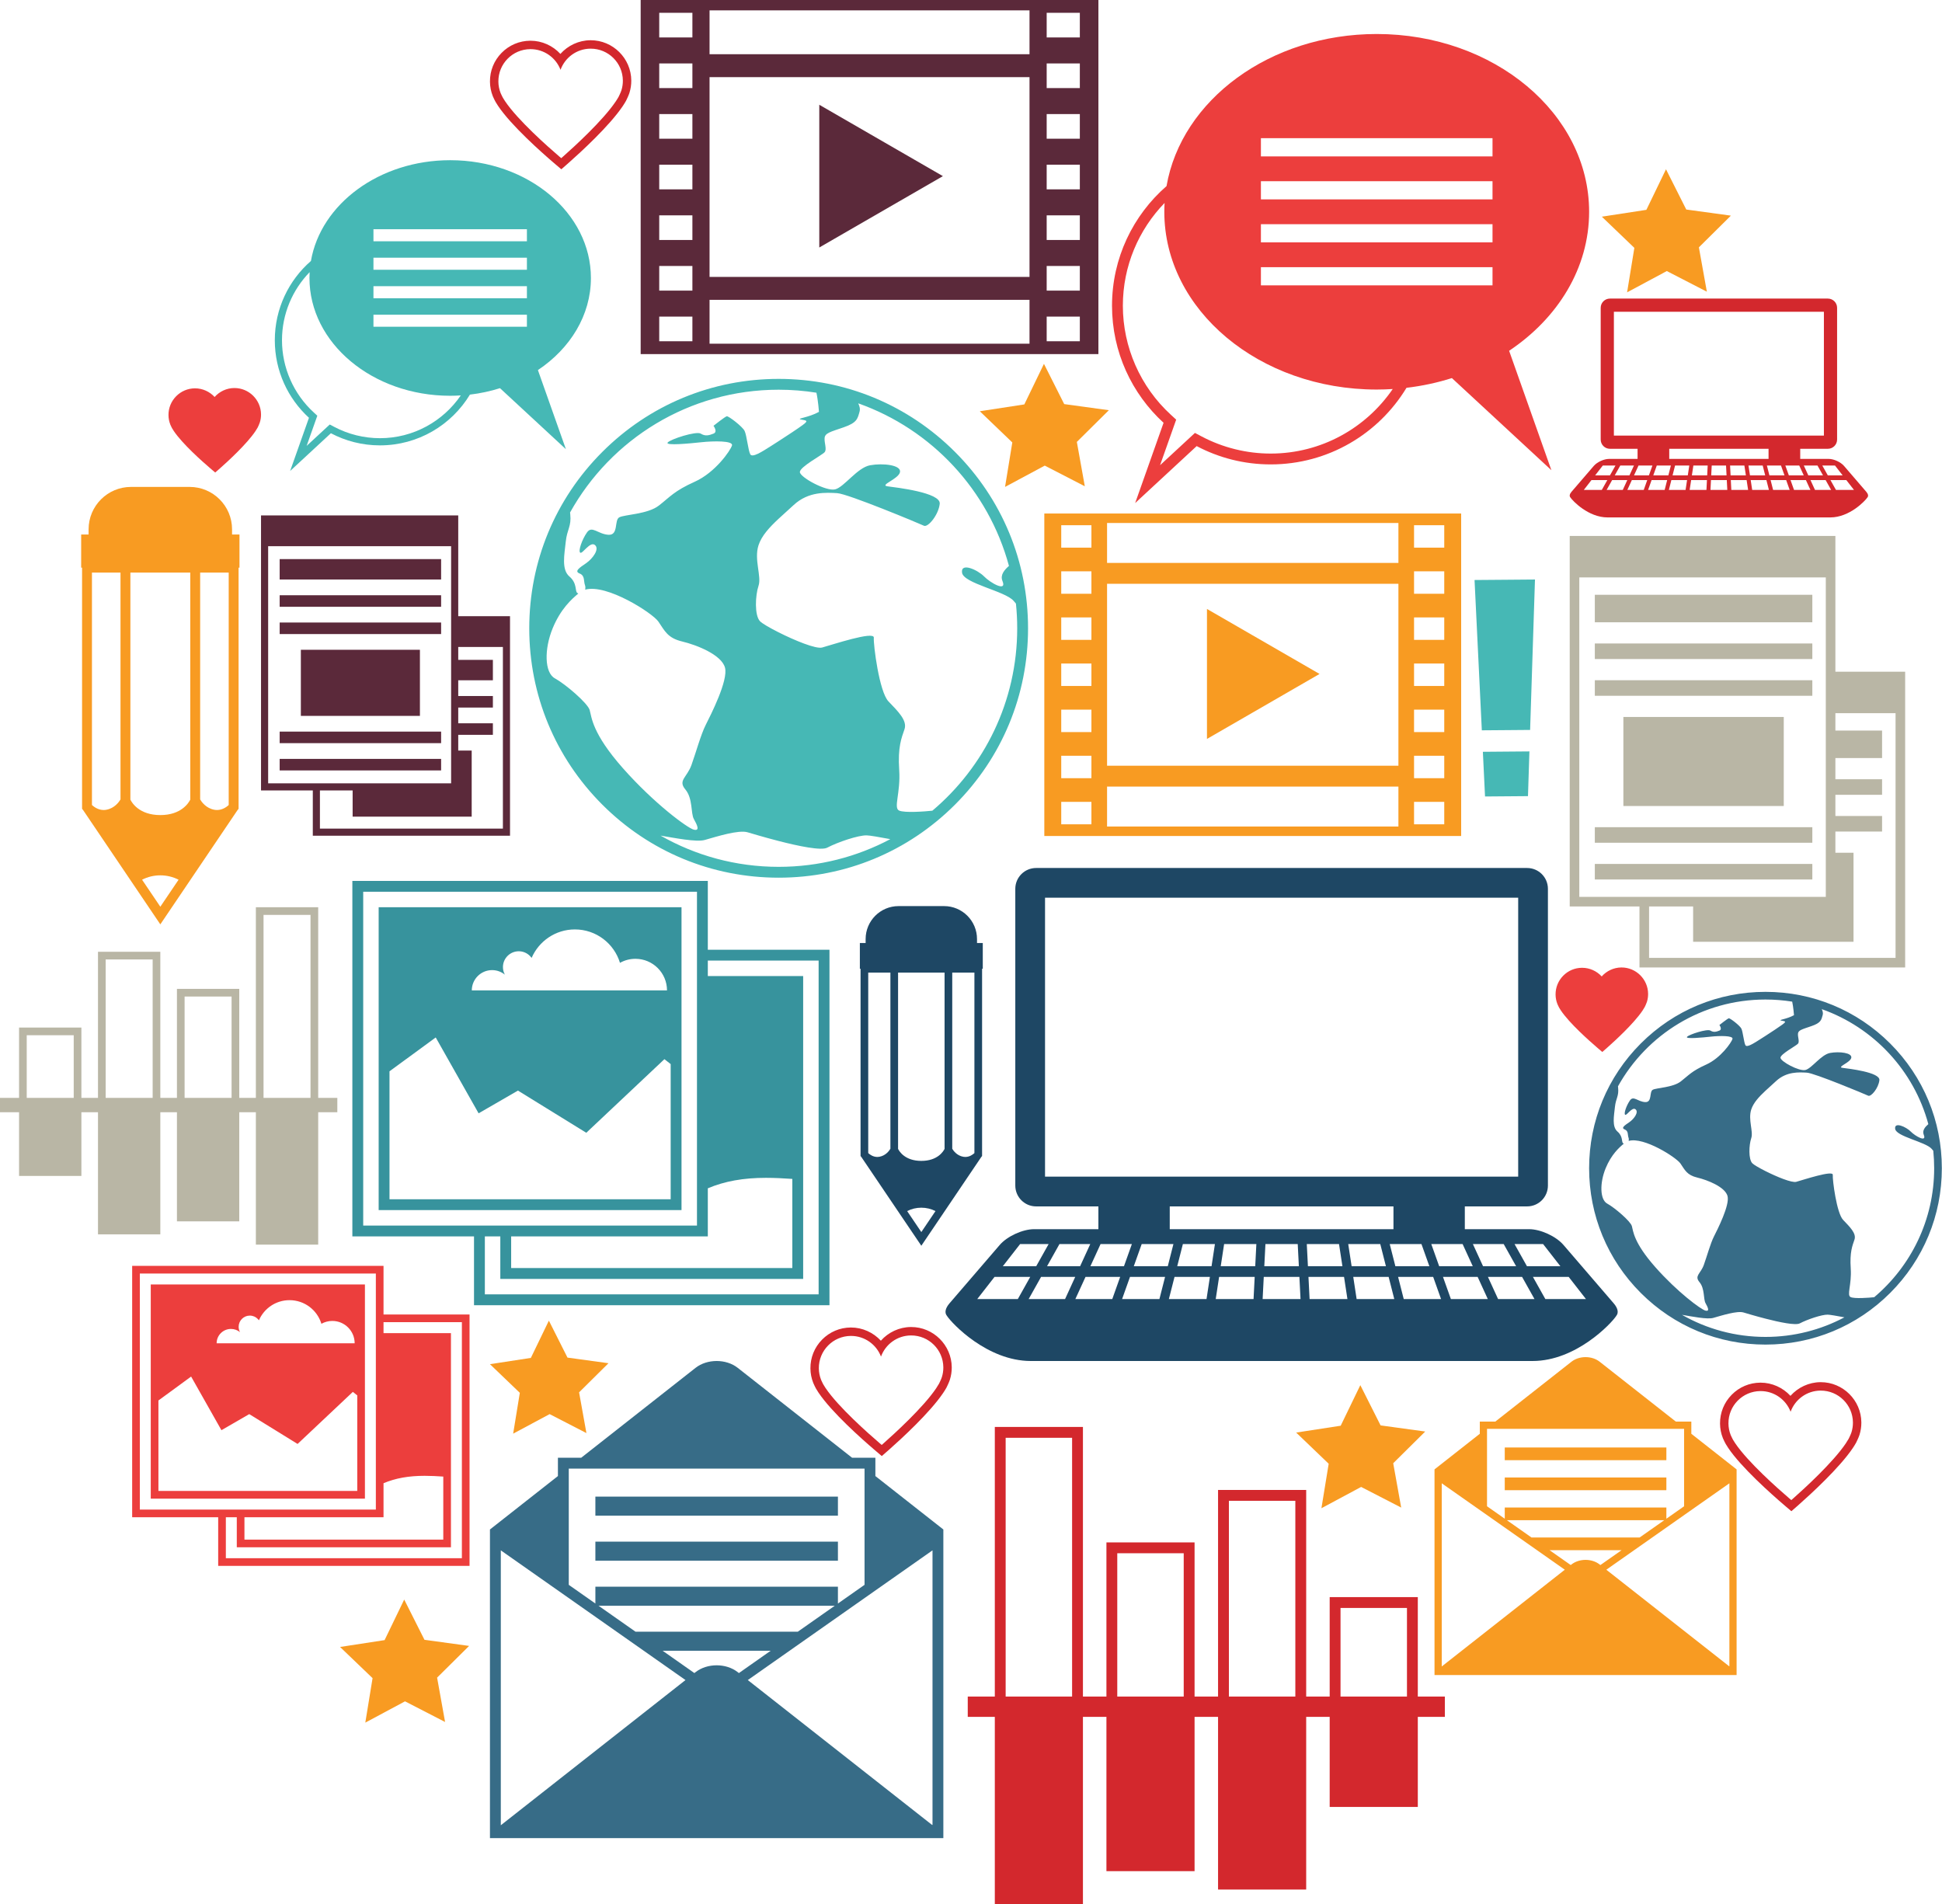
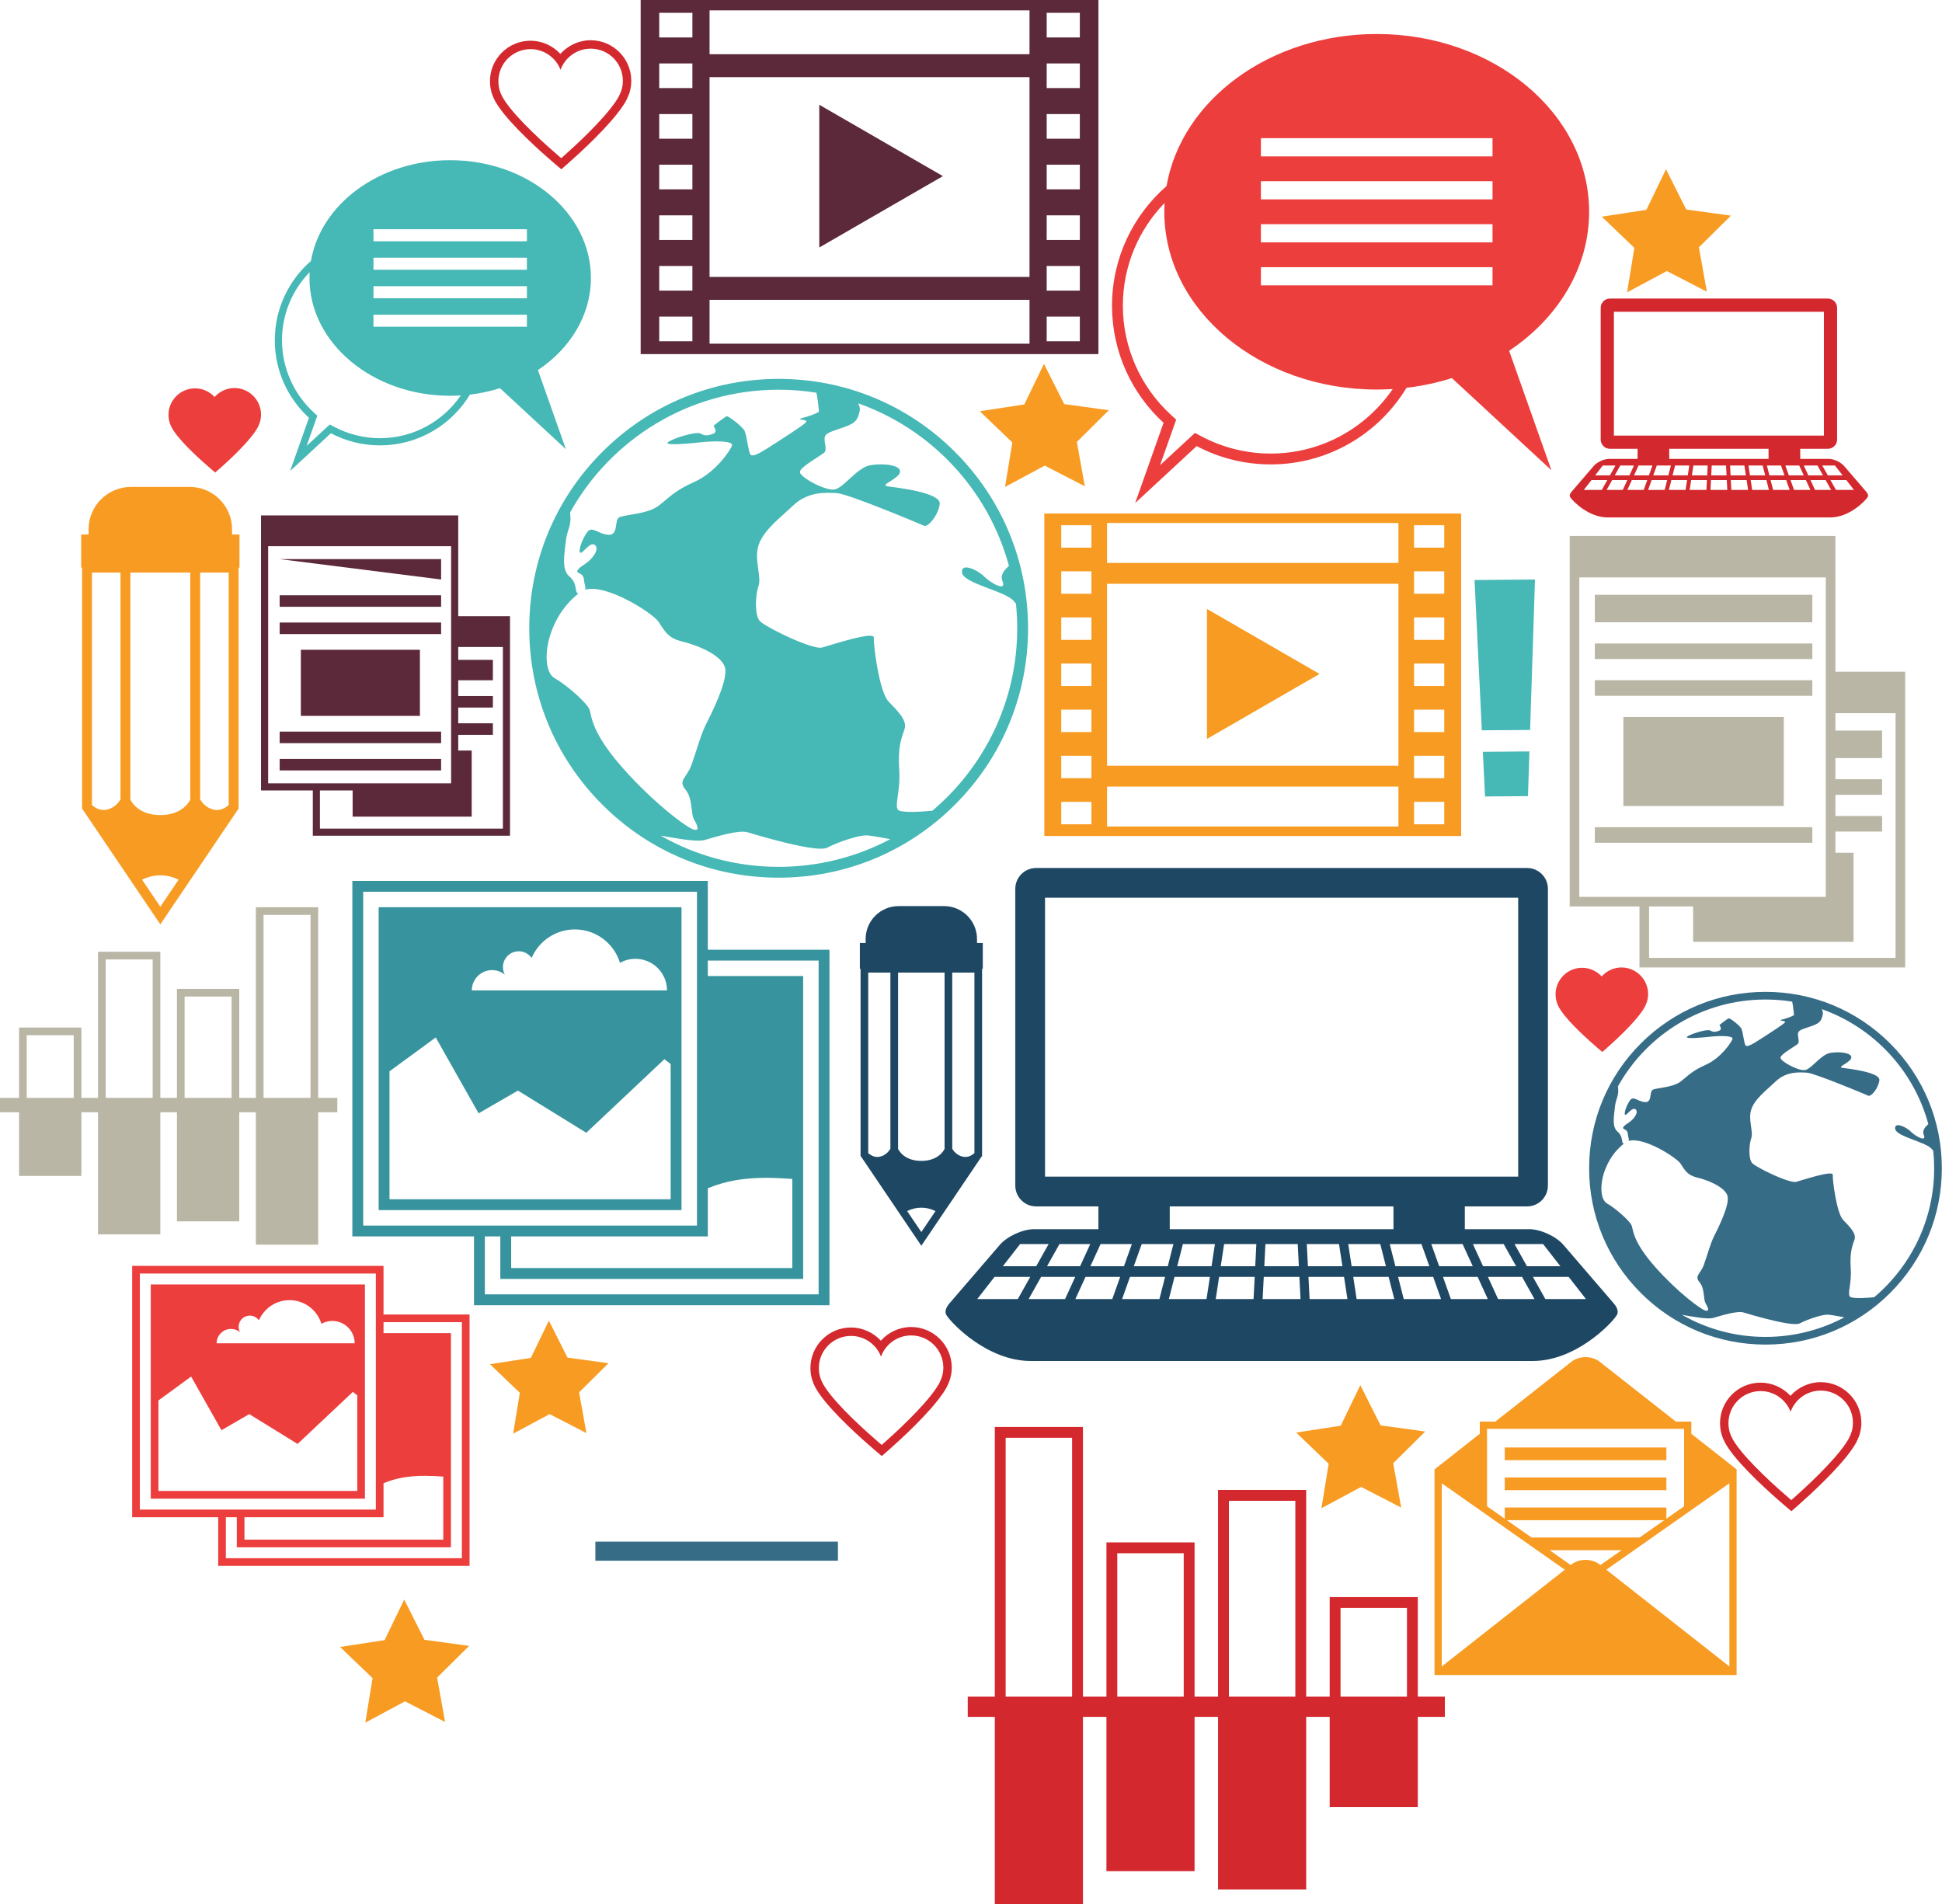
<svg xmlns="http://www.w3.org/2000/svg" height="865.8" preserveAspectRatio="xMidYMid meet" version="1.0" viewBox="58.5 67.1 883.1 865.8" width="883.1" zoomAndPan="magnify">
  <g>
    <g id="change1_1">
      <path d="M 843.176 723.566 L 843.207 723.629 L 843.242 723.691 C 843.566 724.25 843.938 724.836 844.34 725.438 C 850.344 734.395 864.031 746.527 869.641 751.328 C 870.004 751.641 870.328 751.914 870.598 752.145 L 873.109 754.281 L 875.598 752.109 C 875.859 751.875 876.184 751.594 876.543 751.273 C 881.883 746.551 894.941 734.605 901.004 725.617 C 901.566 724.781 902.066 723.973 902.492 723.215 L 902.539 723.133 L 902.578 723.051 C 902.762 722.684 903.688 720.805 904.086 719.547 C 904.656 717.723 904.941 715.824 904.926 713.906 C 904.844 703.812 896.566 695.605 886.477 695.605 L 886.324 695.605 C 881.035 695.648 876.102 697.996 872.691 701.824 C 869.254 698.094 864.34 695.824 859.113 695.824 L 858.961 695.824 C 854.035 695.863 849.414 697.82 845.961 701.336 C 842.504 704.848 840.621 709.496 840.66 714.426 C 840.68 716.715 841.117 718.953 841.969 721.082 C 842.324 721.965 843.035 723.309 843.176 723.566 Z M 858.992 699.652 C 859.031 699.652 859.074 699.652 859.113 699.652 C 865.332 699.652 870.645 703.551 872.754 709.047 C 874.785 703.48 880.086 699.484 886.355 699.434 C 886.395 699.434 886.438 699.434 886.477 699.434 C 894.496 699.434 901.031 705.902 901.098 713.938 C 901.109 715.492 900.875 716.988 900.434 718.398 C 900.105 719.434 899.156 721.34 899.156 721.34 C 898.77 722.023 898.324 722.738 897.828 723.477 C 891.953 732.191 878.867 744.105 874.012 748.402 C 873.652 748.719 873.34 748.996 873.074 749.227 C 872.812 749.004 872.488 748.73 872.129 748.422 C 867.094 744.105 853.324 731.969 847.52 723.305 C 847.164 722.777 846.84 722.266 846.551 721.766 C 846.551 721.766 845.816 720.395 845.523 719.66 C 844.871 718.031 844.504 716.258 844.488 714.395 C 844.426 706.316 850.918 699.719 858.992 699.652" fill="#d3282d" />
    </g>
    <g id="change1_2">
      <path d="M 429.543 698.488 L 429.613 698.613 C 429.938 699.172 430.305 699.758 430.707 700.355 C 436.715 709.316 450.402 721.449 456.008 726.25 C 456.375 726.562 456.699 726.836 456.965 727.062 L 459.48 729.203 L 461.965 727.027 C 462.23 726.797 462.551 726.516 462.914 726.195 C 468.25 721.473 481.312 709.523 487.371 700.535 C 487.938 699.699 488.438 698.891 488.863 698.137 L 488.91 698.055 L 488.949 697.973 C 489.133 697.605 490.059 695.727 490.453 694.465 C 491.027 692.645 491.312 690.746 491.297 688.828 C 491.215 678.734 482.938 670.523 472.848 670.523 L 472.695 670.523 C 467.406 670.566 462.469 672.918 459.062 676.746 C 455.625 673.016 450.711 670.746 445.484 670.746 L 445.332 670.746 C 440.402 670.785 435.785 672.742 432.328 676.258 C 428.871 679.77 426.992 684.418 427.031 689.348 C 427.051 691.637 427.488 693.875 428.34 696.004 C 428.691 696.887 429.402 698.23 429.543 698.488 Z M 445.363 674.574 C 445.402 674.574 445.441 674.574 445.484 674.574 C 451.703 674.574 457.016 678.473 459.121 683.965 C 461.152 678.402 466.457 674.402 472.727 674.355 C 472.766 674.355 472.809 674.355 472.848 674.355 C 480.867 674.355 487.402 680.82 487.469 688.859 C 487.48 690.414 487.246 691.91 486.801 693.316 C 486.477 694.352 485.523 696.262 485.523 696.262 C 485.141 696.945 484.695 697.66 484.199 698.398 C 478.324 707.109 465.234 719.027 460.379 723.324 C 460.023 723.641 459.707 723.918 459.445 724.148 C 459.18 723.922 458.859 723.648 458.5 723.34 C 453.465 719.027 439.695 706.891 433.887 698.227 C 433.535 697.699 433.211 697.184 432.922 696.688 C 432.922 696.688 432.188 695.312 431.895 694.582 C 431.242 692.949 430.875 691.176 430.859 689.312 C 430.793 681.238 437.289 674.641 445.363 674.574" fill="#d3282d" />
    </g>
    <g id="change2_1">
      <path d="M 165.117 243.543 L 165.02 243.543 C 161.555 243.57 158.324 245.109 156.094 247.617 C 153.84 245.172 150.621 243.688 147.199 243.688 L 147.102 243.688 C 143.875 243.715 140.852 244.992 138.586 247.297 C 136.324 249.594 135.09 252.641 135.117 255.867 C 135.129 257.363 135.418 258.832 135.973 260.227 C 136.203 260.805 136.672 261.684 136.762 261.855 L 136.809 261.934 C 137.02 262.301 137.262 262.684 137.523 263.078 C 141.457 268.941 150.422 276.891 154.094 280.031 C 154.332 280.234 154.543 280.418 154.719 280.566 L 156.367 281.965 L 157.992 280.543 C 158.168 280.391 158.379 280.203 158.613 279.996 C 162.109 276.902 170.66 269.082 174.629 263.195 C 175 262.648 175.328 262.117 175.605 261.621 L 175.637 261.566 L 175.664 261.516 C 175.781 261.273 176.391 260.047 176.648 259.219 C 177.023 258.023 177.211 256.781 177.199 255.527 C 177.145 248.918 171.727 243.543 165.117 243.543" fill="#ec3e3d" />
    </g>
    <g id="change2_2">
      <path d="M 795.879 507.027 L 795.777 507.027 C 792.312 507.059 789.082 508.598 786.852 511.105 C 784.598 508.66 781.383 507.176 777.961 507.176 L 777.859 507.176 C 774.633 507.199 771.609 508.48 769.344 510.781 C 767.082 513.082 765.852 516.125 765.875 519.355 C 765.887 520.852 766.176 522.32 766.73 523.715 C 766.965 524.289 767.43 525.172 767.52 525.34 L 767.543 525.383 L 767.566 525.422 C 767.777 525.789 768.02 526.172 768.281 526.562 C 772.215 532.43 781.18 540.375 784.852 543.52 C 785.09 543.723 785.305 543.902 785.477 544.055 L 787.125 545.453 L 788.754 544.031 C 788.926 543.879 789.137 543.691 789.371 543.484 C 792.867 540.391 801.422 532.566 805.391 526.684 C 805.758 526.137 806.09 525.605 806.363 525.109 L 806.395 525.055 L 806.422 525.004 C 806.539 524.762 807.148 523.531 807.406 522.707 C 807.781 521.512 807.969 520.27 807.957 519.016 C 807.902 512.406 802.484 507.027 795.879 507.027" fill="#ec3e3d" />
    </g>
    <g id="change1_3">
      <path d="M 283.816 113.359 L 283.848 113.422 L 283.883 113.484 C 284.211 114.043 284.578 114.629 284.98 115.23 C 290.984 124.188 304.676 136.32 310.281 141.121 C 310.645 141.434 310.969 141.711 311.238 141.938 L 313.754 144.074 L 316.238 141.902 C 316.504 141.668 316.824 141.387 317.184 141.066 C 322.523 136.344 335.586 124.398 341.645 115.41 C 342.207 114.574 342.711 113.766 343.137 113.008 L 343.223 112.844 C 343.402 112.477 344.328 110.598 344.727 109.34 C 345.301 107.516 345.582 105.617 345.566 103.699 C 345.484 93.605 337.211 85.398 327.117 85.398 L 326.969 85.398 C 321.676 85.441 316.742 87.789 313.332 91.617 C 309.895 87.887 304.98 85.617 299.758 85.617 L 299.602 85.617 C 294.676 85.656 290.059 87.613 286.602 91.129 C 283.145 94.641 281.262 99.289 281.305 104.219 C 281.32 106.508 281.762 108.746 282.609 110.875 C 282.965 111.758 283.676 113.102 283.816 113.359 Z M 299.637 89.445 C 299.676 89.445 299.715 89.445 299.754 89.445 C 305.977 89.445 311.285 93.344 313.395 98.84 C 315.426 93.273 320.727 89.277 327 89.227 C 327.039 89.227 327.078 89.227 327.117 89.227 C 335.141 89.227 341.676 95.695 341.738 103.73 C 341.754 105.285 341.516 106.781 341.074 108.191 C 340.75 109.227 339.797 111.133 339.797 111.133 C 339.414 111.816 338.969 112.531 338.469 113.27 C 332.594 121.984 319.508 133.898 314.652 138.195 C 314.297 138.512 313.98 138.789 313.719 139.02 C 313.453 138.797 313.133 138.523 312.77 138.215 C 307.734 133.898 293.969 121.762 288.16 113.098 C 287.805 112.57 287.48 112.059 287.191 111.559 C 287.191 111.559 286.461 110.188 286.164 109.453 C 285.516 107.824 285.145 106.051 285.133 104.188 C 285.066 96.109 291.559 89.512 299.637 89.445" fill="#d3282d" />
    </g>
    <g id="change3_1">
      <path d="M 271.82 815.535 L 251.523 812.754 L 242.309 794.453 L 233.391 812.898 L 213.137 816.012 L 227.922 830.191 L 224.621 850.414 L 242.68 840.734 L 260.891 850.121 L 257.266 829.957 L 271.82 815.535" fill="#f89b22" />
    </g>
    <g id="change3_2">
      <path d="M 706.602 718.047 L 686.305 715.262 L 677.09 696.965 L 668.168 715.406 L 647.918 718.52 L 662.703 732.699 L 659.402 752.922 L 677.461 743.242 L 695.672 752.629 L 692.047 732.465 L 706.602 718.047" fill="#f89b22" />
    </g>
    <g id="change3_3">
      <path d="M 335.199 686.988 L 316.559 684.434 L 308.094 667.625 L 299.902 684.566 L 281.301 687.422 L 294.883 700.449 L 291.852 719.02 L 308.438 710.129 L 325.164 718.754 L 321.832 700.23 L 335.199 686.988" fill="#f89b22" />
    </g>
    <g id="change3_4">
      <path d="M 845.602 165.156 L 825.305 162.375 L 816.09 144.074 L 807.168 162.52 L 786.914 165.629 L 801.703 179.812 L 798.402 200.035 L 816.461 190.355 L 834.672 199.742 L 831.047 179.574 L 845.602 165.156" fill="#f89b22" />
    </g>
    <g id="change3_5">
      <path d="M 562.734 253.633 L 542.438 250.852 L 533.223 232.551 L 524.301 250.996 L 504.051 254.105 L 518.836 268.289 L 515.535 288.512 L 533.594 278.828 L 551.805 288.219 L 548.18 268.051 L 562.734 253.633" fill="#f89b22" />
    </g>
    <g id="change4_1">
      <path d="M 412.586 239.387 L 412.582 239.387 C 382.289 239.387 353.809 251.184 332.391 272.605 C 310.969 294.02 299.172 322.5 299.172 352.797 C 299.172 383.09 310.969 411.566 332.391 432.988 C 353.809 454.406 382.289 466.203 412.582 466.203 C 442.879 466.203 471.355 454.406 492.777 432.988 C 514.195 411.566 525.992 383.09 525.992 352.797 C 525.992 322.5 514.195 294.02 492.777 272.605 C 471.355 251.184 442.879 239.387 412.586 239.387 Z M 482.48 435.742 C 479.078 436.098 469.914 436.812 467.371 435.684 C 464.668 434.48 468.098 427.73 467.402 417.242 C 466.703 406.754 468.449 402.703 469.816 398.68 C 471.18 394.656 466.668 390.406 462.496 386.016 C 458.328 381.633 455.613 360.219 455.855 357.051 C 456.102 353.887 436.801 360.328 432.367 361.539 C 429.539 362.312 419.879 358.32 412.582 354.648 C 408.453 352.57 405.082 350.59 404.141 349.633 C 401.539 346.984 401.949 337.855 403.422 333.504 C 404.898 329.148 401.305 321.59 403.422 315.047 C 404.82 310.734 408.379 306.891 412.582 302.969 C 414.762 300.938 417.109 298.887 419.422 296.738 C 426.203 290.453 434.316 291.078 439.195 291.348 C 444.07 291.613 476.832 305.285 478.648 306.164 C 480.465 307.043 485.285 301.285 485.832 296.176 C 486.379 291.062 465.996 288.766 462.102 288.242 C 458.203 287.719 467.219 284.922 467.77 281.734 C 468.324 278.547 460.023 277.605 454.18 278.66 C 448.332 279.719 442.375 288.609 438.27 289.621 C 434.164 290.637 422.211 284.102 422.227 281.734 C 422.246 279.367 432.34 274.047 433.477 272.73 C 434.613 271.414 433.289 268.551 433.477 266.285 C 433.66 264.023 436.059 263.504 442.141 261.41 C 448.227 259.32 448.477 257.508 449.375 254.273 C 449.742 252.938 449.316 251.719 448.773 250.508 C 482.141 262.312 508.004 289.977 517.312 324.438 C 515.219 326.238 513.238 328.574 514.355 331.277 C 516.52 336.508 508.828 332.133 505.98 329.203 C 503.137 326.277 495.277 322.645 495.98 327.527 C 496.68 332.406 515.566 335.855 519.41 340.309 C 519.789 340.742 520.145 341.156 520.484 341.562 C 520.867 345.254 521.062 349.004 521.062 352.797 C 521.062 386.07 506.07 415.848 482.48 435.742 Z M 429.758 245.672 C 430.527 249.129 430.914 254.379 430.914 254.379 C 426.176 257.031 420.398 257.379 422.738 257.863 C 425.078 258.352 426.504 258.199 423.41 260.449 C 421.039 262.18 416.535 265.145 412.582 267.691 C 411.383 268.465 410.23 269.203 409.207 269.852 C 404.824 272.637 400.605 275.352 399.672 273.672 C 398.734 271.988 398.062 265.023 397.098 263.047 C 396.137 261.062 389.797 256.23 389.008 256.383 C 388.219 256.527 382.957 260.723 382.957 260.723 C 382.957 260.723 385.016 263.477 382.957 264.281 C 380.902 265.094 379.223 265.562 377.164 264.281 C 375.105 263.004 363.262 266.844 362.109 268.348 C 360.961 269.848 372.176 268.758 377.535 268.18 C 382.895 267.605 392.047 267.434 391.359 269.676 C 390.676 271.926 383.84 281.922 374.449 286.145 C 365.055 290.363 363.215 293.027 358.113 296.992 C 353.012 300.957 342.523 301.055 340.113 302.336 C 337.711 303.617 339.922 310.605 335.129 310.273 C 330.336 309.941 327.691 305.949 325.418 309.215 C 323.141 312.48 321.355 317.672 322.352 318.414 C 323.348 319.16 326.828 313.102 329.043 314.934 C 331.254 316.766 328 321.16 325.016 323.203 C 322.031 325.246 319.527 326.871 322.066 327.879 C 324.609 328.879 323.816 331.383 324.516 333.191 C 324.742 333.781 324.73 334.512 324.609 335.23 C 334.449 332.469 355.262 345.922 357.883 349.734 C 360.758 353.914 362.012 357.203 368.715 358.805 C 375.422 360.406 386.57 364.848 388.172 370.652 C 389.773 376.457 381.633 392.324 379.402 396.766 C 377.176 401.203 375.008 409.168 372.949 414.926 C 370.895 420.688 366.684 421.922 370.156 426.074 C 373.633 430.23 372.555 436.891 374.031 439.551 C 375.508 442.215 376.906 445.051 374.031 444.375 C 371.156 443.703 355.891 432.398 341.766 416.426 C 327.641 400.453 327.566 393.133 326.645 389.973 C 325.723 386.809 315.586 378.156 310.82 375.555 C 306.062 372.949 305.938 362.223 309.816 352.801 C 313.43 344.016 318.449 339.516 321.469 337.016 C 321.316 336.922 321.164 336.824 321.02 336.73 C 319.871 335.965 321.117 332.402 317.426 329.238 C 313.738 326.078 315.16 319.238 315.766 313.453 C 316.371 307.672 318.398 306.578 317.82 300.938 C 317.793 300.652 317.762 300.395 317.73 300.137 C 336.25 266.844 371.781 244.312 412.582 244.312 C 412.582 244.312 412.582 244.312 412.586 244.312 C 418.426 244.312 424.16 244.781 429.758 245.672 Z M 358.887 447.07 C 365.008 448.09 375.176 450.133 378.969 449.055 C 384.449 447.496 394.367 444.355 398.426 445.551 C 400.137 446.059 406.008 447.824 412.582 449.52 C 421.586 451.836 431.902 454.004 434.652 452.559 C 439.414 450.055 448.738 446.879 452.594 446.961 C 453.996 446.984 458.363 447.73 463.355 448.676 C 448.207 456.715 430.93 461.273 412.586 461.273 C 412.582 461.273 412.582 461.273 412.582 461.273 C 393.047 461.273 374.719 456.109 358.887 447.07" fill="#46b8b5" />
    </g>
    <g id="change5_1">
      <path d="M 792.309 659.75 L 769.477 633.211 C 766.082 629.262 759.047 626.035 753.84 626.035 L 724.609 626.035 L 724.609 615.676 L 752.93 615.676 C 758.156 615.676 762.395 611.438 762.395 606.207 L 762.395 471.258 C 762.395 466.031 758.156 461.797 752.93 461.797 L 529.656 461.797 C 524.434 461.797 520.195 466.031 520.195 471.258 L 520.195 606.207 C 520.195 611.438 524.434 615.676 529.656 615.676 L 557.98 615.676 L 557.98 626.035 L 528.746 626.035 C 523.543 626.035 516.508 629.262 513.109 633.211 L 490.277 659.75 C 488.305 662.043 487.988 664.09 489.086 665.406 L 489.078 665.406 C 491.344 668.93 507.5 685.977 527.23 685.977 C 532.945 685.977 587.113 685.977 641.297 685.977 C 695.5 685.977 749.715 685.977 755.434 685.977 C 775.164 685.977 791.262 668.918 793.527 665.395 L 793.516 665.391 C 794.598 664.074 794.273 662.035 792.309 659.75 Z M 771.836 647.727 L 779.691 657.809 L 761.223 657.809 L 755.574 647.727 Z M 526.273 657.809 L 531.922 647.727 L 547.449 647.727 L 542.828 657.809 Z M 547.508 657.809 L 552.125 647.727 L 567.887 647.727 L 564.293 657.809 Z M 608.691 647.727 L 607.152 657.809 L 590.031 657.809 L 592.602 647.727 Z M 593.832 642.879 L 596.398 632.797 L 610.973 632.797 L 609.434 642.879 Z M 589.535 642.879 L 574.078 642.879 L 577.672 632.797 L 592.102 632.797 Z M 588.305 647.727 L 585.734 657.809 L 568.758 657.809 L 572.352 647.727 Z M 629.055 647.727 L 628.539 657.809 L 611.336 657.809 L 612.875 647.727 Z M 613.613 642.879 L 615.152 632.797 L 629.812 632.797 L 629.301 642.879 Z M 649.387 647.727 L 649.898 657.809 L 632.664 657.809 L 633.18 647.727 Z M 633.426 642.879 L 633.938 632.797 L 648.625 632.797 L 649.141 642.879 Z M 653.262 642.879 L 652.746 632.797 L 667.406 632.797 L 668.949 642.879 Z M 669.688 647.727 L 671.227 657.809 L 654.02 657.809 L 653.508 647.727 Z M 693.027 642.879 L 690.461 632.797 L 704.891 632.797 L 708.484 642.879 Z M 710.215 647.727 L 713.805 657.809 L 696.828 657.809 L 694.262 647.727 Z M 692.531 657.809 L 675.41 657.809 L 673.871 647.727 L 689.965 647.727 Z M 673.133 642.879 L 671.59 632.797 L 686.164 632.797 L 688.73 642.879 Z M 714.676 647.727 L 730.438 647.727 L 735.059 657.809 L 718.27 657.809 Z M 735.113 647.727 L 750.645 647.727 L 756.289 657.809 L 739.734 657.809 Z M 760.203 632.797 L 768.059 642.879 L 752.859 642.879 L 747.215 632.797 Z M 742.281 632.797 L 747.93 642.879 L 732.895 642.879 L 728.273 632.797 Z M 728.219 642.879 L 712.949 642.879 L 709.355 632.797 L 723.598 632.797 Z M 533.715 602.152 L 533.715 475.312 L 748.875 475.312 L 748.875 602.152 Z M 590.43 615.676 L 692.16 615.676 L 692.16 626.035 L 590.43 626.035 Z M 558.969 632.797 L 573.207 632.797 L 569.613 642.879 L 554.348 642.879 Z M 554.289 632.797 L 549.668 642.879 L 534.633 642.879 L 540.281 632.797 Z M 522.387 632.797 L 535.352 632.797 L 529.703 642.879 L 514.527 642.879 Z M 510.754 647.727 L 526.988 647.727 L 521.344 657.809 L 502.895 657.809 L 510.754 647.727" fill="#1e4764" />
    </g>
    <g id="change6_1">
      <path d="M 893.121 325.305 L 893.121 310.805 L 772.309 310.805 L 772.309 479.285 L 804.027 479.285 L 804.027 507.027 L 924.844 507.027 L 924.844 372.539 L 893.121 372.539 Z M 888.762 474.93 L 776.668 474.93 L 776.668 329.664 L 888.762 329.664 Z M 920.484 502.668 L 808.391 502.668 L 808.391 479.285 L 828.43 479.285 L 828.43 495.348 L 901.367 495.348 L 901.367 454.859 L 893.121 454.859 L 893.121 445.223 L 914.352 445.223 L 914.352 438.148 L 893.121 438.148 L 893.121 428.512 L 914.352 428.512 L 914.352 421.441 L 893.121 421.441 L 893.121 411.805 L 914.352 411.805 L 914.352 399.301 L 893.121 399.301 L 893.121 391.398 L 920.484 391.398 L 920.484 502.668" fill="#b9b6a5" />
    </g>
    <g id="change6_2">
      <path d="M 833.18 393.121 L 796.711 393.121 L 796.711 433.609 L 869.645 433.609 L 869.645 393.121 L 833.18 393.121" fill="#b9b6a5" />
    </g>
    <g id="change6_3">
      <path d="M 783.727 337.562 L 783.727 350.066 L 882.633 350.066 L 882.633 337.562 L 783.727 337.562" fill="#b9b6a5" />
    </g>
    <g id="change6_4">
      <path d="M 882.633 366.777 L 882.633 359.703 L 783.727 359.703 L 783.727 366.777 L 882.633 366.777" fill="#b9b6a5" />
    </g>
    <g id="change6_5">
      <path d="M 833.18 376.414 L 783.727 376.414 L 783.727 383.484 L 882.633 383.484 L 882.633 376.414 L 833.18 376.414" fill="#b9b6a5" />
    </g>
    <g id="change6_6">
      <path d="M 833.18 443.246 L 783.727 443.246 L 783.727 450.316 L 882.633 450.316 L 882.633 443.246 L 833.18 443.246" fill="#b9b6a5" />
    </g>
    <g id="change6_7">
-       <path d="M 833.18 459.953 L 783.727 459.953 L 783.727 467.023 L 882.633 467.023 L 882.633 459.953 L 833.18 459.953" fill="#b9b6a5" />
-     </g>
+       </g>
    <g id="change2_3">
      <path d="M 684.547 82.562 C 684.543 82.562 684.543 82.562 684.543 82.562 C 635.941 82.562 595.73 112.609 588.965 151.723 C 573.781 164.945 564.176 184.41 564.176 206.129 C 564.176 227.199 573.211 246.16 587.617 259.355 L 574.703 295.844 L 602.672 269.949 C 612.723 275.258 624.168 278.277 636.324 278.277 C 662.516 278.277 685.441 264.324 698.086 243.445 C 705.246 242.605 712.16 241.105 718.73 239.023 L 763.973 280.91 L 744.754 226.609 C 766.926 211.797 781.133 188.988 781.133 163.402 C 781.133 118.758 737.891 82.562 684.547 82.562 Z M 636.324 273.348 C 625.422 273.348 614.582 270.664 604.977 265.59 L 601.887 263.957 L 599.324 266.332 L 586.02 278.645 L 592.266 260.996 L 593.355 257.922 L 590.949 255.715 C 577.066 243.004 569.105 224.934 569.105 206.129 C 569.105 187.98 576.348 171.5 588.074 159.391 C 588 160.723 587.957 162.059 587.957 163.402 C 587.957 208.047 631.199 244.238 684.543 244.238 C 684.543 244.238 684.543 244.238 684.547 244.238 C 686.996 244.238 689.426 244.145 691.828 243.992 C 679.711 261.699 659.355 273.348 636.324 273.348 Z M 737.203 196.867 L 631.883 196.867 L 631.883 188.594 L 737.203 188.594 Z M 737.203 177.316 L 631.883 177.316 L 631.883 169.039 L 737.203 169.039 Z M 737.203 157.766 L 631.883 157.766 L 631.883 149.488 L 737.203 149.488 Z M 737.203 138.211 L 631.883 138.211 L 631.883 129.938 L 737.203 129.938 L 737.203 138.211" fill="#ec3e3d" />
    </g>
    <g id="change3_6">
      <path d="M 144.73 288.512 L 118.086 288.512 C 107.43 288.512 98.789 297.145 98.789 307.805 L 98.789 310.141 L 95.41 310.141 L 95.41 325.219 L 95.82 325.219 L 95.82 434.883 L 96.266 435.422 L 119.312 469.527 L 131.406 487.43 L 143.504 469.527 L 166.547 435.426 L 166.992 434.883 L 166.992 325.219 L 167.402 325.219 L 167.402 310.141 L 164.023 310.141 L 164.023 307.805 C 164.023 297.145 155.383 288.512 144.73 288.512 Z M 145.023 430.703 C 144.312 432.152 140.957 437.734 131.406 437.734 C 121.836 437.734 118.484 432.129 117.789 430.707 L 117.789 327.465 L 145.023 327.465 Z M 113.297 430.617 C 112.664 431.699 110.629 434.641 106.824 435.32 C 106.426 435.395 106.023 435.43 105.629 435.43 C 103.121 435.43 101.188 433.969 100.312 433.164 L 100.312 327.465 L 113.297 327.465 Z M 162.5 433.168 C 161.629 433.973 159.699 435.43 157.188 435.43 C 156.789 435.43 156.387 435.395 155.988 435.32 C 152.176 434.641 150.141 431.688 149.516 430.617 L 149.516 327.465 L 162.5 327.465 Z M 123.105 467.125 C 125.664 465.816 128.492 465.137 131.406 465.137 C 134.32 465.137 137.148 465.816 139.707 467.125 L 131.406 479.406 L 123.105 467.125" fill="#f89b22" />
    </g>
    <g id="change7_1">
      <path d="M 380.371 467.676 L 218.73 467.676 L 218.73 629.312 L 274.051 629.312 L 274.051 660.605 L 435.691 660.605 L 435.691 498.965 L 380.371 498.965 Z M 430.758 655.676 L 278.98 655.676 L 278.98 629.312 L 286.012 629.312 L 286.012 648.645 L 423.73 648.645 L 423.73 598.594 C 422.375 598.488 421.023 598.387 419.676 598.293 C 421.023 598.387 422.375 598.488 423.73 598.594 L 423.73 510.926 L 380.371 510.926 L 380.371 503.895 L 430.758 503.895 Z M 223.664 472.605 L 375.441 472.605 L 375.441 624.387 L 223.664 624.387 Z M 290.941 629.312 L 380.371 629.312 L 380.371 607.445 C 388.121 604.188 396.562 602.688 406.809 602.688 C 410.762 602.688 414.75 602.895 418.801 603.176 L 418.801 643.715 L 290.941 643.715 Z M 406.887 597.762 C 408.211 597.762 409.535 597.781 410.867 597.824 C 409.535 597.781 408.211 597.762 406.887 597.762 Z M 411.207 597.84 C 412.523 597.879 413.84 597.938 415.16 598.008 C 413.84 597.938 412.523 597.879 411.207 597.84 Z M 415.262 598.016 C 416.617 598.09 417.977 598.176 419.34 598.27 C 417.977 598.176 416.617 598.09 415.262 598.016 Z M 380.371 602.137 L 380.371 602.133 C 380.828 601.953 381.289 601.789 381.75 601.625 C 381.289 601.789 380.828 601.961 380.371 602.137 Z M 382.215 601.461 C 382.879 601.23 383.543 601.016 384.203 600.809 C 383.543 601.016 382.879 601.23 382.215 601.461 Z M 384.711 600.66 C 385.223 600.508 385.738 600.355 386.254 600.219 C 385.738 600.355 385.223 600.508 384.711 600.66 Z M 386.879 600.055 C 387.445 599.902 388.02 599.766 388.586 599.633 C 388.02 599.766 387.445 599.902 386.879 600.055 Z M 388.895 599.562 C 389.555 599.41 390.219 599.273 390.879 599.145 C 390.219 599.273 389.555 599.41 388.895 599.562 Z M 391.465 599.039 C 391.965 598.945 392.461 598.859 392.957 598.781 C 392.461 598.859 391.965 598.945 391.465 599.039 Z M 393.559 598.684 C 394.219 598.586 394.879 598.488 395.539 598.406 C 394.879 598.488 394.219 598.586 393.559 598.684 Z M 395.727 598.387 C 396.336 598.312 396.945 598.246 397.555 598.188 C 396.945 598.246 396.336 598.312 395.727 598.387 Z M 398.18 598.129 C 398.68 598.082 399.184 598.039 399.688 598.008 C 399.184 598.039 398.68 598.082 398.18 598.129 Z M 400.23 597.965 C 400.891 597.922 401.551 597.887 402.211 597.855 C 401.551 597.887 400.891 597.922 400.23 597.965 Z M 402.648 597.84 C 403.184 597.82 403.715 597.805 404.25 597.789 C 403.715 597.805 403.184 597.82 402.648 597.84 Z M 404.891 597.777 C 405.418 597.77 405.941 597.766 406.473 597.762 C 405.941 597.766 405.418 597.77 404.891 597.777" fill="#37939d" />
    </g>
    <g id="change7_2">
      <path d="M 299.551 617.355 L 368.41 617.355 L 368.41 479.637 L 230.691 479.637 L 230.691 617.355 Z M 299.551 612.426 L 235.621 612.426 L 235.621 554.242 L 256.641 538.855 L 273.691 569.02 L 276.141 573.352 L 280.453 570.859 L 294.027 563.012 L 296.961 564.824 L 321.887 580.211 L 325.105 582.195 L 327.859 579.602 L 360.637 548.723 L 363.48 550.969 L 363.48 612.426 Z M 282.273 508.23 C 284.477 508.23 286.496 509.008 288.086 510.293 C 287.523 509.27 287.207 508.098 287.207 506.852 C 287.207 502.883 290.43 499.66 294.402 499.66 C 296.426 499.66 298.246 500.508 299.551 501.855 C 299.801 502.109 300.039 502.383 300.25 502.676 C 303.539 495.062 311.109 489.73 319.926 489.73 C 329.594 489.73 337.758 496.133 340.43 504.926 C 342.504 503.762 344.895 503.09 347.441 503.09 C 355.379 503.09 361.812 509.523 361.812 517.461 L 273.047 517.461 C 273.047 512.363 277.176 508.23 282.273 508.23" fill="#37939d" />
    </g>
    <g id="change1_4">
      <path d="M 510.879 715.961 L 550.953 715.961 L 550.953 838.562 L 561.637 838.562 L 561.637 768.465 L 601.715 768.465 L 601.715 838.562 L 612.395 838.562 L 612.395 744.613 L 652.473 744.613 L 652.473 838.562 L 663.156 838.562 L 663.156 793.34 L 703.23 793.34 L 703.23 838.562 L 715.531 838.562 L 715.531 847.797 L 703.23 847.797 L 703.23 888.758 L 663.156 888.758 L 663.156 847.797 L 652.473 847.797 L 652.473 926.316 L 612.395 926.316 L 612.395 847.797 L 601.715 847.797 L 601.715 917.957 L 561.637 917.957 L 561.637 847.797 L 550.953 847.797 L 550.953 932.918 L 510.879 932.918 L 510.879 847.797 L 498.574 847.797 L 498.574 838.562 L 510.879 838.562 Z M 698.301 798.27 L 668.086 798.27 L 668.086 838.562 L 698.301 838.562 Z M 647.539 749.547 L 617.324 749.547 L 617.324 838.562 L 647.539 838.562 Z M 596.781 773.395 L 566.566 773.395 L 566.566 838.562 L 596.781 838.562 Z M 546.023 720.895 L 515.809 720.895 L 515.809 838.562 L 546.023 838.562 L 546.023 720.895" fill="#d3282d" />
    </g>
    <g id="change8_1">
-       <path d="M 456.57 729.977 L 445.988 729.977 L 393.988 689.102 C 391.336 687.016 387.863 685.977 384.391 685.977 C 380.914 685.977 377.434 687.016 374.781 689.102 L 322.785 729.977 L 312.207 729.977 L 312.207 738.293 L 281.301 762.59 L 281.301 902.934 L 487.477 902.934 L 487.477 762.59 L 456.57 738.297 Z M 451.641 734.906 L 451.641 787.758 L 439.535 796.258 L 439.535 788.598 L 329.242 788.598 L 329.242 796.258 L 317.141 787.758 L 317.141 734.906 Z M 393.988 827.473 C 391.336 825.391 387.863 824.348 384.391 824.348 C 380.914 824.348 377.434 825.387 374.781 827.473 L 374.266 827.879 L 359.832 817.738 L 408.945 817.738 L 394.508 827.883 Z M 384.391 809.074 L 347.492 809.074 L 330.676 797.266 L 438.105 797.266 L 421.285 809.074 Z M 286.234 772.078 L 370.219 831.059 L 286.234 897.086 Z M 482.547 896.93 L 482.281 896.879 L 398.555 831.062 L 482.547 772.078 L 482.547 896.93" fill="#376c87" />
-     </g>
+       </g>
    <g id="change8_2">
-       <path d="M 439.535 756.312 L 439.535 747.645 L 329.242 747.645 L 329.242 756.312 L 439.535 756.312" fill="#376c87" />
-     </g>
+       </g>
    <g id="change8_3">
      <path d="M 329.242 768.121 L 329.242 776.785 L 439.535 776.785 L 439.535 768.121 L 329.242 768.121" fill="#376c87" />
    </g>
    <g id="change9_1">
      <path d="M 487.27 147.191 L 453.91 127.934 L 431.059 114.734 L 431.059 179.645 L 453.91 166.449 L 487.27 147.191" fill="#5b293a" />
    </g>
    <g id="change9_2">
      <path d="M 453.91 228.117 L 557.988 228.117 L 557.988 67.078 L 349.836 67.078 L 349.836 228.117 Z M 534.465 72.922 L 549.543 72.922 L 549.543 84.129 L 534.465 84.129 Z M 534.465 95.945 L 549.543 95.945 L 549.543 107.152 L 534.465 107.152 Z M 534.465 118.969 L 549.543 118.969 L 549.543 130.176 L 534.465 130.176 Z M 534.465 141.992 L 549.543 141.992 L 549.543 153.199 L 534.465 153.199 Z M 534.465 165.02 L 549.543 165.02 L 549.543 176.227 L 534.465 176.227 Z M 534.465 188.043 L 549.543 188.043 L 549.543 199.25 L 534.465 199.25 Z M 534.465 211.066 L 549.543 211.066 L 549.543 222.273 L 534.465 222.273 Z M 373.359 222.273 L 358.277 222.273 L 358.277 211.066 L 373.359 211.066 Z M 373.359 199.25 L 358.277 199.25 L 358.277 188.043 L 373.359 188.043 Z M 373.359 176.227 L 358.277 176.227 L 358.277 165.02 L 373.359 165.02 Z M 373.359 153.199 L 358.277 153.199 L 358.277 141.992 L 373.359 141.992 Z M 373.359 130.176 L 358.277 130.176 L 358.277 118.969 L 373.359 118.969 Z M 373.359 107.152 L 358.277 107.152 L 358.277 95.945 L 373.359 95.945 Z M 373.359 84.129 L 358.277 84.129 L 358.277 72.922 L 373.359 72.922 Z M 381.16 71.812 L 526.66 71.812 L 526.66 91.754 L 381.16 91.754 Z M 381.16 102.176 L 526.66 102.176 L 526.66 193.02 L 381.16 193.02 Z M 381.16 203.441 L 526.66 203.441 L 526.66 223.387 L 381.16 223.387 L 381.16 203.441" fill="#5b293a" />
    </g>
    <g id="change8_4">
      <path d="M 861.328 518.117 C 839.906 518.117 819.77 526.461 804.621 541.605 C 789.477 556.754 781.133 576.895 781.133 598.316 C 781.133 619.734 789.477 639.879 804.621 655.023 C 819.77 670.172 839.906 678.516 861.328 678.516 C 882.754 678.516 902.895 670.172 918.039 655.023 C 933.188 639.879 941.527 619.734 941.527 598.316 C 941.527 576.895 933.188 556.754 918.039 541.605 C 902.895 526.461 882.754 518.117 861.328 518.117 Z M 910.762 656.977 C 908.352 657.223 901.871 657.727 900.074 656.93 C 898.16 656.078 900.59 651.309 900.098 643.891 C 899.602 636.473 900.836 633.609 901.801 630.766 C 902.77 627.922 899.578 624.914 896.629 621.809 C 893.68 618.707 891.758 603.562 891.934 601.324 C 892.105 599.086 878.457 603.645 875.32 604.5 C 873.32 605.047 866.488 602.227 861.328 599.629 C 858.41 598.156 856.023 596.758 855.359 596.078 C 853.52 594.207 853.812 587.754 854.852 584.676 C 855.895 581.598 853.355 576.246 854.852 571.621 C 855.84 568.57 858.355 565.855 861.328 563.082 C 862.871 561.645 864.531 560.195 866.164 558.676 C 870.961 554.23 876.699 554.676 880.148 554.863 C 883.598 555.055 906.766 564.719 908.047 565.34 C 909.332 565.965 912.742 561.895 913.129 558.273 C 913.516 554.66 899.105 553.039 896.348 552.672 C 893.59 552.301 899.965 550.316 900.355 548.066 C 900.746 545.812 894.879 545.145 890.746 545.895 C 886.609 546.641 882.398 552.926 879.496 553.645 C 876.594 554.359 868.137 549.734 868.148 548.066 C 868.164 546.395 875.301 542.629 876.105 541.699 C 876.906 540.77 875.977 538.742 876.105 537.145 C 876.234 535.539 877.93 535.176 882.23 533.691 C 886.535 532.219 886.715 530.934 887.348 528.648 C 887.605 527.699 887.309 526.84 886.926 525.98 C 910.52 534.332 928.809 553.895 935.391 578.266 C 933.906 579.535 932.512 581.188 933.301 583.102 C 934.828 586.797 929.391 583.703 927.379 581.637 C 925.363 579.566 919.809 576.996 920.305 580.445 C 920.801 583.898 934.156 586.34 936.875 589.484 C 937.145 589.793 937.395 590.086 937.633 590.371 C 937.902 592.984 938.039 595.637 938.039 598.316 C 938.039 621.852 927.441 642.902 910.762 656.977 Z M 873.477 522.566 C 874.02 525.008 874.293 528.723 874.293 528.723 C 870.941 530.598 866.855 530.844 868.512 531.188 C 870.168 531.527 871.176 531.422 868.988 533.016 C 867.312 534.234 864.125 536.336 861.328 538.137 C 860.48 538.68 859.664 539.203 858.941 539.66 C 855.844 541.633 852.859 543.555 852.199 542.363 C 851.535 541.176 851.062 536.254 850.379 534.852 C 849.699 533.445 845.219 530.031 844.656 530.137 C 844.102 530.242 840.379 533.203 840.379 533.203 C 840.379 533.203 841.836 535.152 840.379 535.727 C 838.93 536.297 837.738 536.629 836.285 535.727 C 834.828 534.816 826.449 537.535 825.641 538.598 C 824.824 539.656 832.754 538.891 836.547 538.48 C 840.336 538.07 846.809 537.949 846.324 539.539 C 845.84 541.129 841.004 548.199 834.363 551.188 C 827.723 554.172 826.418 556.055 822.812 558.855 C 819.203 561.656 811.785 561.73 810.086 562.637 C 808.383 563.543 809.945 568.48 806.559 568.246 C 803.168 568.012 801.301 565.188 799.691 567.496 C 798.082 569.805 796.82 573.477 797.52 574.004 C 798.227 574.527 800.688 570.246 802.254 571.539 C 803.816 572.836 801.52 575.949 799.406 577.391 C 797.297 578.836 795.523 579.984 797.32 580.695 C 799.121 581.402 798.559 583.176 799.055 584.453 C 799.215 584.871 799.203 585.387 799.121 585.895 C 806.078 583.941 820.797 593.453 822.648 596.152 C 824.684 599.105 825.566 601.434 830.309 602.566 C 835.051 603.699 842.934 606.84 844.066 610.941 C 845.199 615.051 839.441 626.27 837.867 629.41 C 836.293 632.551 834.762 638.18 833.305 642.254 C 831.852 646.324 828.871 647.199 831.328 650.137 C 833.785 653.074 833.023 657.781 834.066 659.664 C 835.109 661.551 836.102 663.555 834.066 663.078 C 832.035 662.602 821.238 654.605 811.25 643.312 C 801.262 632.02 801.211 626.84 800.559 624.605 C 799.906 622.367 792.734 616.25 789.367 614.41 C 786.004 612.57 785.914 604.98 788.656 598.316 C 791.215 592.105 794.766 588.926 796.895 587.152 C 796.789 587.094 796.684 587.023 796.582 586.953 C 795.77 586.414 796.648 583.895 794.039 581.66 C 791.434 579.426 792.438 574.59 792.863 570.496 C 793.293 566.406 794.73 565.637 794.316 561.645 C 794.301 561.445 794.273 561.262 794.254 561.078 C 807.352 537.535 832.48 521.605 861.328 521.605 C 865.465 521.605 869.52 521.938 873.477 522.566 Z M 823.359 664.98 C 827.688 665.703 834.879 667.148 837.559 666.387 C 841.438 665.281 848.449 663.062 851.32 663.906 C 852.527 664.266 856.684 665.52 861.328 666.715 C 867.695 668.355 874.992 669.887 876.938 668.863 C 880.305 667.098 886.895 664.848 889.621 664.902 C 890.617 664.926 893.703 665.449 897.234 666.117 C 886.52 671.805 874.305 675.027 861.328 675.027 C 847.516 675.027 834.555 671.371 823.359 664.98" fill="#376c87" />
    </g>
    <g id="change1_5">
      <path d="M 907.18 290.742 L 897.043 278.965 C 895.535 277.211 892.414 275.777 890.105 275.777 L 877.129 275.777 L 877.129 271.176 L 889.695 271.176 C 892.02 271.176 893.898 269.297 893.898 266.977 L 893.898 207.074 C 893.898 204.754 892.02 202.871 889.695 202.871 L 790.594 202.871 C 788.273 202.871 786.395 204.754 786.395 207.074 L 786.395 266.977 C 786.395 269.297 788.273 271.176 790.594 271.176 L 803.164 271.176 L 803.164 275.777 L 790.188 275.777 C 787.879 275.777 784.758 277.211 783.246 278.965 L 773.113 290.742 C 772.238 291.762 772.098 292.668 772.586 293.254 L 772.582 293.254 C 773.59 294.816 780.758 302.383 789.52 302.383 C 792.055 302.383 816.098 302.383 840.145 302.383 C 864.207 302.383 888.27 302.383 890.812 302.383 C 899.57 302.383 906.715 294.812 907.719 293.246 L 907.715 293.246 C 908.191 292.66 908.051 291.758 907.18 290.742 Z M 898.09 285.402 L 901.574 289.879 L 893.379 289.879 L 890.871 285.402 Z M 789.094 289.879 L 791.598 285.402 L 798.492 285.402 L 796.438 289.879 Z M 798.516 289.879 L 800.566 285.402 L 807.562 285.402 L 805.969 289.879 Z M 825.676 285.402 L 824.992 289.879 L 817.395 289.879 L 818.531 285.402 Z M 819.078 283.254 L 820.219 278.777 L 826.688 278.777 L 826.004 283.254 Z M 817.172 283.254 L 810.312 283.254 L 811.906 278.777 L 818.312 278.777 Z M 816.625 285.402 L 815.484 289.879 L 807.949 289.879 L 809.547 285.402 Z M 834.715 285.402 L 834.484 289.879 L 826.848 289.879 L 827.531 285.402 Z M 827.859 283.254 L 828.543 278.777 L 835.051 278.777 L 834.82 283.254 Z M 843.738 285.402 L 843.969 289.879 L 836.316 289.879 L 836.543 285.402 Z M 836.652 283.254 L 836.883 278.777 L 843.398 278.777 L 843.629 283.254 Z M 845.461 283.254 L 845.23 278.777 L 851.734 278.777 L 852.422 283.254 Z M 852.75 285.402 L 853.434 289.879 L 845.797 289.879 L 845.566 285.402 Z M 863.109 283.254 L 861.973 278.777 L 868.379 278.777 L 869.973 283.254 Z M 870.738 285.402 L 872.332 289.879 L 864.797 289.879 L 863.656 285.402 Z M 862.891 289.879 L 855.289 289.879 L 854.605 285.402 L 861.75 285.402 Z M 854.277 283.254 L 853.594 278.777 L 860.062 278.777 L 861.199 283.254 Z M 872.719 285.402 L 879.715 285.402 L 881.766 289.879 L 874.312 289.879 Z M 881.789 285.402 L 888.684 285.402 L 891.188 289.879 L 883.844 289.879 Z M 892.93 278.777 L 896.414 283.254 L 889.668 283.254 L 887.16 278.777 Z M 884.973 278.777 L 887.48 283.254 L 880.805 283.254 L 878.758 278.777 Z M 878.73 283.254 L 871.953 283.254 L 870.355 278.777 L 876.68 278.777 Z M 792.395 265.176 L 792.395 208.875 L 887.898 208.875 L 887.898 265.176 Z M 817.566 271.176 L 862.727 271.176 L 862.727 275.777 L 817.566 275.777 Z M 803.602 278.777 L 809.926 278.777 L 808.328 283.254 L 801.555 283.254 Z M 801.527 278.777 L 799.477 283.254 L 792.801 283.254 L 795.309 278.777 Z M 787.363 278.777 L 793.121 278.777 L 790.613 283.254 L 783.879 283.254 Z M 782.199 285.402 L 789.41 285.402 L 786.902 289.879 L 778.715 289.879 L 782.199 285.402" fill="#d3282d" />
    </g>
    <g id="change9_3">
      <path d="M 266.879 312.23 L 266.879 301.473 L 177.199 301.473 L 177.199 426.531 L 200.746 426.531 L 200.746 447.121 L 290.422 447.121 L 290.422 347.297 L 266.879 347.297 Z M 263.637 423.297 L 180.438 423.297 L 180.438 315.469 L 263.637 315.469 Z M 287.188 443.887 L 203.98 443.887 L 203.98 426.531 L 218.855 426.531 L 218.855 438.449 L 272.996 438.449 L 272.996 408.398 L 266.879 408.398 L 266.879 401.242 L 282.633 401.242 L 282.633 395.996 L 266.879 395.996 L 266.879 388.844 L 282.633 388.844 L 282.633 383.594 L 266.879 383.594 L 266.879 376.438 L 282.633 376.438 L 282.633 367.156 L 266.879 367.156 L 266.879 361.293 L 287.188 361.293 L 287.188 443.887" fill="#5b293a" />
    </g>
    <g id="change9_4">
      <path d="M 222.383 362.57 L 195.312 362.57 L 195.312 392.629 L 249.453 392.629 L 249.453 362.57 L 222.383 362.57" fill="#5b293a" />
    </g>
    <g id="change9_5">
-       <path d="M 185.676 321.336 L 185.676 330.613 L 259.09 330.613 L 259.09 321.336 L 185.676 321.336" fill="#5b293a" />
+       <path d="M 185.676 321.336 L 259.09 330.613 L 259.09 321.336 L 185.676 321.336" fill="#5b293a" />
    </g>
    <g id="change9_6">
      <path d="M 259.09 343.02 L 259.09 337.77 L 185.676 337.77 L 185.676 343.02 L 259.09 343.02" fill="#5b293a" />
    </g>
    <g id="change9_7">
      <path d="M 222.383 350.172 L 185.676 350.172 L 185.676 355.422 L 259.09 355.422 L 259.09 350.172 L 222.383 350.172" fill="#5b293a" />
    </g>
    <g id="change9_8">
      <path d="M 222.383 399.777 L 185.676 399.777 L 185.676 405.027 L 259.09 405.027 L 259.09 399.777 L 222.383 399.777" fill="#5b293a" />
    </g>
    <g id="change9_9">
      <path d="M 222.383 412.184 L 185.676 412.184 L 185.676 417.43 L 259.09 417.43 L 259.09 412.184 L 222.383 412.184" fill="#5b293a" />
    </g>
    <g id="change4_2">
      <path d="M 263.215 139.945 C 231.016 139.945 204.371 159.855 199.891 185.77 C 189.828 194.531 183.465 207.426 183.465 221.816 C 183.465 235.777 189.449 248.34 198.996 257.078 L 190.438 281.258 L 208.969 264.102 C 215.629 267.617 223.215 269.621 231.266 269.621 C 248.617 269.621 263.809 260.375 272.188 246.539 C 276.934 245.98 281.512 244.988 285.863 243.609 L 315.84 271.363 L 303.109 235.387 C 317.797 225.57 327.211 210.461 327.211 193.512 C 327.211 163.93 298.559 139.945 263.215 139.945 Z M 231.266 266.355 C 224.043 266.355 216.859 264.574 210.496 261.211 L 208.449 260.133 L 206.75 261.703 L 197.938 269.859 L 202.074 258.168 L 202.797 256.133 L 201.203 254.672 C 192.004 246.246 186.73 234.273 186.73 221.816 C 186.73 209.789 191.527 198.871 199.301 190.852 C 199.246 191.73 199.223 192.613 199.223 193.512 C 199.223 223.086 227.871 247.066 263.215 247.066 C 264.844 247.066 266.449 247.004 268.043 246.902 C 260.012 258.637 246.527 266.355 231.266 266.355 Z M 298.105 215.684 L 228.324 215.684 L 228.324 210.199 L 298.105 210.199 Z M 298.105 202.727 L 228.324 202.727 L 228.324 197.242 L 298.105 197.242 Z M 298.105 189.77 L 228.324 189.77 L 228.324 184.289 L 298.105 184.289 Z M 298.105 176.812 L 228.324 176.812 L 228.324 171.332 L 298.105 171.332 L 298.105 176.812" fill="#46b8b5" />
    </g>
    <g id="change5_2">
      <path d="M 487.805 479.121 L 467.117 479.121 C 458.84 479.121 452.133 485.828 452.133 494.105 L 452.133 495.918 L 449.512 495.918 L 449.512 507.621 L 449.828 507.621 L 449.828 592.77 L 450.172 593.188 L 468.066 619.672 L 477.461 633.566 L 486.852 619.672 L 504.742 593.188 L 505.09 592.77 L 505.09 507.621 L 505.406 507.621 L 505.406 495.918 L 502.785 495.918 L 502.785 494.105 C 502.785 485.828 496.074 479.121 487.805 479.121 Z M 488.031 589.527 C 487.48 590.648 484.871 594.984 477.461 594.984 C 470.027 594.984 467.426 590.633 466.887 589.527 L 466.887 509.367 L 488.031 509.367 Z M 463.398 589.461 C 462.906 590.301 461.328 592.586 458.371 593.109 C 458.062 593.164 457.754 593.191 457.445 593.191 C 455.496 593.191 453.996 592.062 453.316 591.438 L 453.316 509.367 L 463.398 509.367 Z M 501.602 591.438 C 500.926 592.062 499.426 593.191 497.477 593.191 C 497.168 593.191 496.855 593.164 496.547 593.109 C 493.586 592.586 492.004 590.289 491.52 589.461 L 491.52 509.367 L 501.602 509.367 Z M 471.016 617.805 C 473 616.789 475.195 616.262 477.461 616.262 C 479.719 616.262 481.918 616.789 483.902 617.805 L 477.461 627.344 L 471.016 617.805" fill="#1e4764" />
    </g>
    <g id="change2_4">
      <path d="M 232.902 642.711 L 118.598 642.711 L 118.598 757.02 L 157.719 757.02 L 157.719 779.145 L 272.02 779.145 L 272.02 664.84 L 232.902 664.84 Z M 268.535 775.656 L 161.203 775.656 L 161.203 757.02 L 166.176 757.02 L 166.176 770.688 L 263.562 770.688 L 263.562 735.289 C 262.605 735.219 261.648 735.145 260.695 735.078 C 261.648 735.145 262.605 735.219 263.562 735.289 L 263.562 673.297 L 232.902 673.297 L 232.902 668.324 L 268.535 668.324 Z M 122.086 646.199 L 229.414 646.199 L 229.414 753.531 L 122.086 753.531 Z M 169.66 757.02 L 232.902 757.02 L 232.902 741.551 C 238.383 739.246 244.352 738.188 251.598 738.188 C 254.391 738.188 257.215 738.336 260.078 738.531 L 260.078 767.199 L 169.66 767.199 Z M 251.652 734.703 C 252.59 734.703 253.527 734.719 254.469 734.746 C 253.527 734.719 252.59 734.703 251.652 734.703 Z M 254.711 734.758 C 255.637 734.785 256.57 734.828 257.504 734.879 C 256.57 734.828 255.637 734.785 254.711 734.758 Z M 257.578 734.883 C 258.535 734.934 259.496 734.996 260.457 735.062 C 259.496 734.996 258.535 734.934 257.578 734.883 Z M 232.902 737.797 L 232.902 737.793 C 233.227 737.668 233.551 737.551 233.879 737.438 C 233.551 737.551 233.227 737.676 232.902 737.797 Z M 234.203 737.316 C 234.676 737.152 235.145 737.004 235.613 736.855 C 235.145 737.004 234.676 737.152 234.203 737.316 Z M 235.969 736.754 C 236.336 736.645 236.699 736.539 237.062 736.438 C 236.699 736.539 236.336 736.645 235.969 736.754 Z M 237.504 736.324 C 237.906 736.219 238.309 736.121 238.715 736.027 C 238.309 736.121 237.906 736.219 237.504 736.324 Z M 238.93 735.977 C 239.398 735.867 239.863 735.773 240.332 735.684 C 239.863 735.773 239.398 735.867 238.93 735.977 Z M 240.746 735.605 C 241.102 735.543 241.449 735.48 241.805 735.426 C 241.449 735.48 241.102 735.543 240.746 735.605 Z M 242.227 735.355 C 242.695 735.285 243.16 735.219 243.629 735.16 C 243.16 735.219 242.695 735.285 242.227 735.355 Z M 243.762 735.145 C 244.191 735.094 244.621 735.047 245.055 735.004 C 244.621 735.047 244.191 735.094 243.762 735.145 Z M 245.496 734.965 C 245.852 734.93 246.203 734.902 246.559 734.875 C 246.203 734.902 245.852 734.93 245.496 734.965 Z M 246.945 734.848 C 247.414 734.816 247.879 734.789 248.348 734.77 C 247.879 734.789 247.414 734.816 246.945 734.848 Z M 248.656 734.762 C 249.031 734.746 249.41 734.734 249.789 734.727 C 249.41 734.734 249.031 734.746 248.656 734.762 Z M 250.242 734.719 C 250.613 734.711 250.988 734.703 251.359 734.703 C 250.988 734.703 250.613 734.711 250.242 734.719" fill="#ec3e3d" />
    </g>
    <g id="change2_5">
      <path d="M 175.75 748.559 L 224.445 748.559 L 224.445 651.172 L 127.055 651.172 L 127.055 748.559 Z M 175.75 745.07 L 130.543 745.07 L 130.543 703.93 L 145.406 693.051 L 157.465 714.379 L 159.195 717.441 L 162.242 715.68 L 171.844 710.133 L 173.922 711.41 L 191.547 722.289 L 193.82 723.695 L 195.77 721.863 L 218.949 700.023 L 220.961 701.613 L 220.961 745.07 Z M 163.535 671.395 C 165.09 671.395 166.52 671.938 167.641 672.852 C 167.246 672.129 167.023 671.301 167.023 670.418 C 167.023 667.605 169.301 665.332 172.109 665.332 C 173.539 665.332 174.828 665.93 175.75 666.883 C 175.926 667.062 176.098 667.254 176.242 667.465 C 178.57 662.078 183.922 658.312 190.16 658.312 C 196.992 658.312 202.766 662.836 204.656 669.055 C 206.125 668.23 207.816 667.758 209.617 667.758 C 215.23 667.758 219.777 672.309 219.777 677.918 L 157.008 677.918 C 157.008 674.312 159.93 671.395 163.535 671.395" fill="#ec3e3d" />
    </g>
    <g id="change6_8">
      <path d="M 203.195 479.637 L 174.855 479.637 L 174.855 566.332 L 167.301 566.332 L 167.301 516.762 L 138.961 516.762 L 138.961 566.332 L 131.406 566.332 L 131.406 499.895 L 103.062 499.895 L 103.062 566.332 L 95.512 566.332 L 95.512 534.352 L 67.168 534.352 L 67.168 566.332 L 58.473 566.332 L 58.473 572.859 L 67.168 572.859 L 67.168 601.824 L 95.512 601.824 L 95.512 572.859 L 103.062 572.859 L 103.062 628.387 L 131.406 628.387 L 131.406 572.859 L 138.961 572.859 L 138.961 622.473 L 167.301 622.473 L 167.301 572.859 L 174.855 572.859 L 174.855 633.059 L 203.195 633.059 L 203.195 572.859 L 211.895 572.859 L 211.895 566.332 L 203.195 566.332 Z M 70.656 537.84 L 92.023 537.84 L 92.023 566.332 L 70.656 566.332 Z M 106.551 503.383 L 127.918 503.383 L 127.918 566.332 L 106.551 566.332 Z M 142.445 520.246 L 163.812 520.246 L 163.812 566.332 L 142.445 566.332 Z M 178.34 483.121 L 199.707 483.121 L 199.707 566.332 L 178.34 566.332 L 178.34 483.121" fill="#b9b6a5" />
    </g>
    <g id="change3_7">
      <path d="M 827.609 713.531 L 820.562 713.531 L 785.91 686.297 C 784.145 684.906 781.828 684.215 779.516 684.215 C 777.199 684.215 774.883 684.906 773.113 686.297 L 738.469 713.531 L 731.422 713.531 L 731.422 719.074 L 710.828 735.262 L 710.828 828.773 L 848.199 828.773 L 848.199 735.262 L 827.609 719.074 Z M 824.324 716.816 L 824.324 752.031 L 816.262 757.695 L 816.262 752.59 L 742.77 752.59 L 742.77 757.695 L 734.703 752.031 L 734.703 716.816 Z M 785.91 778.492 C 784.145 777.105 781.828 776.41 779.516 776.41 C 777.199 776.41 774.883 777.105 773.113 778.492 L 772.77 778.762 L 763.152 772.012 L 795.879 772.012 L 786.258 778.766 Z M 779.516 766.234 L 754.934 766.234 L 743.727 758.363 L 815.309 758.363 L 804.098 766.234 Z M 714.113 741.586 L 770.074 780.883 L 714.113 824.879 Z M 844.918 824.773 L 844.742 824.734 L 788.953 780.887 L 844.918 741.586 L 844.918 824.773" fill="#f89b22" />
    </g>
    <g id="change3_8">
      <path d="M 816.262 731.078 L 816.262 725.305 L 742.77 725.305 L 742.77 731.078 L 816.262 731.078" fill="#f89b22" />
    </g>
    <g id="change3_9">
      <path d="M 742.77 738.949 L 742.77 744.723 L 816.262 744.723 L 816.262 738.949 L 742.77 738.949" fill="#f89b22" />
    </g>
    <g id="change3_10">
      <path d="M 658.547 373.559 L 628.168 356.02 L 607.355 344.004 L 607.355 403.109 L 628.168 391.098 L 658.547 373.559" fill="#f89b22" />
    </g>
    <g id="change3_11">
      <path d="M 628.168 447.246 L 722.941 447.246 L 722.941 300.605 L 533.391 300.605 L 533.391 447.246 Z M 701.52 305.926 L 715.254 305.926 L 715.254 316.129 L 701.52 316.129 Z M 701.52 326.891 L 715.254 326.891 L 715.254 337.098 L 701.52 337.098 Z M 701.52 347.855 L 715.254 347.855 L 715.254 358.062 L 701.52 358.062 Z M 701.52 368.82 L 715.254 368.82 L 715.254 379.027 L 701.52 379.027 Z M 701.52 389.789 L 715.254 389.789 L 715.254 399.996 L 701.52 399.996 Z M 701.52 410.758 L 715.254 410.758 L 715.254 420.961 L 701.52 420.961 Z M 701.52 431.723 L 715.254 431.723 L 715.254 441.93 L 701.52 441.93 Z M 554.812 441.93 L 541.082 441.93 L 541.082 431.723 L 554.812 431.723 Z M 554.812 420.961 L 541.082 420.961 L 541.082 410.758 L 554.812 410.758 Z M 554.812 399.996 L 541.082 399.996 L 541.082 389.789 L 554.812 389.789 Z M 554.812 379.027 L 541.082 379.027 L 541.082 368.82 L 554.812 368.82 Z M 554.812 358.062 L 541.082 358.062 L 541.082 347.855 L 554.812 347.855 Z M 554.812 337.098 L 541.082 337.098 L 541.082 326.891 L 554.812 326.891 Z M 554.812 316.129 L 541.082 316.129 L 541.082 305.926 L 554.812 305.926 Z M 561.922 304.914 L 694.414 304.914 L 694.414 323.07 L 561.922 323.07 Z M 561.922 332.562 L 694.414 332.562 L 694.414 415.289 L 561.922 415.289 Z M 561.922 424.777 L 694.414 424.777 L 694.414 442.938 L 561.922 442.938 L 561.922 424.777" fill="#f89b22" />
    </g>
    <g id="change4_3">
      <path d="M 732.816 408.957 L 733.801 429.277 L 743.566 429.199 L 753.328 429.121 L 753.984 408.785 L 743.398 408.871 L 732.816 408.957" fill="#46b8b5" />
    </g>
    <g id="change4_4">
      <path d="M 729.031 330.844 L 732.344 399.191 L 743.32 399.105 L 754.301 399.016 L 756.512 330.621 L 742.77 330.734 L 729.031 330.844" fill="#46b8b5" />
    </g>
  </g>
</svg>